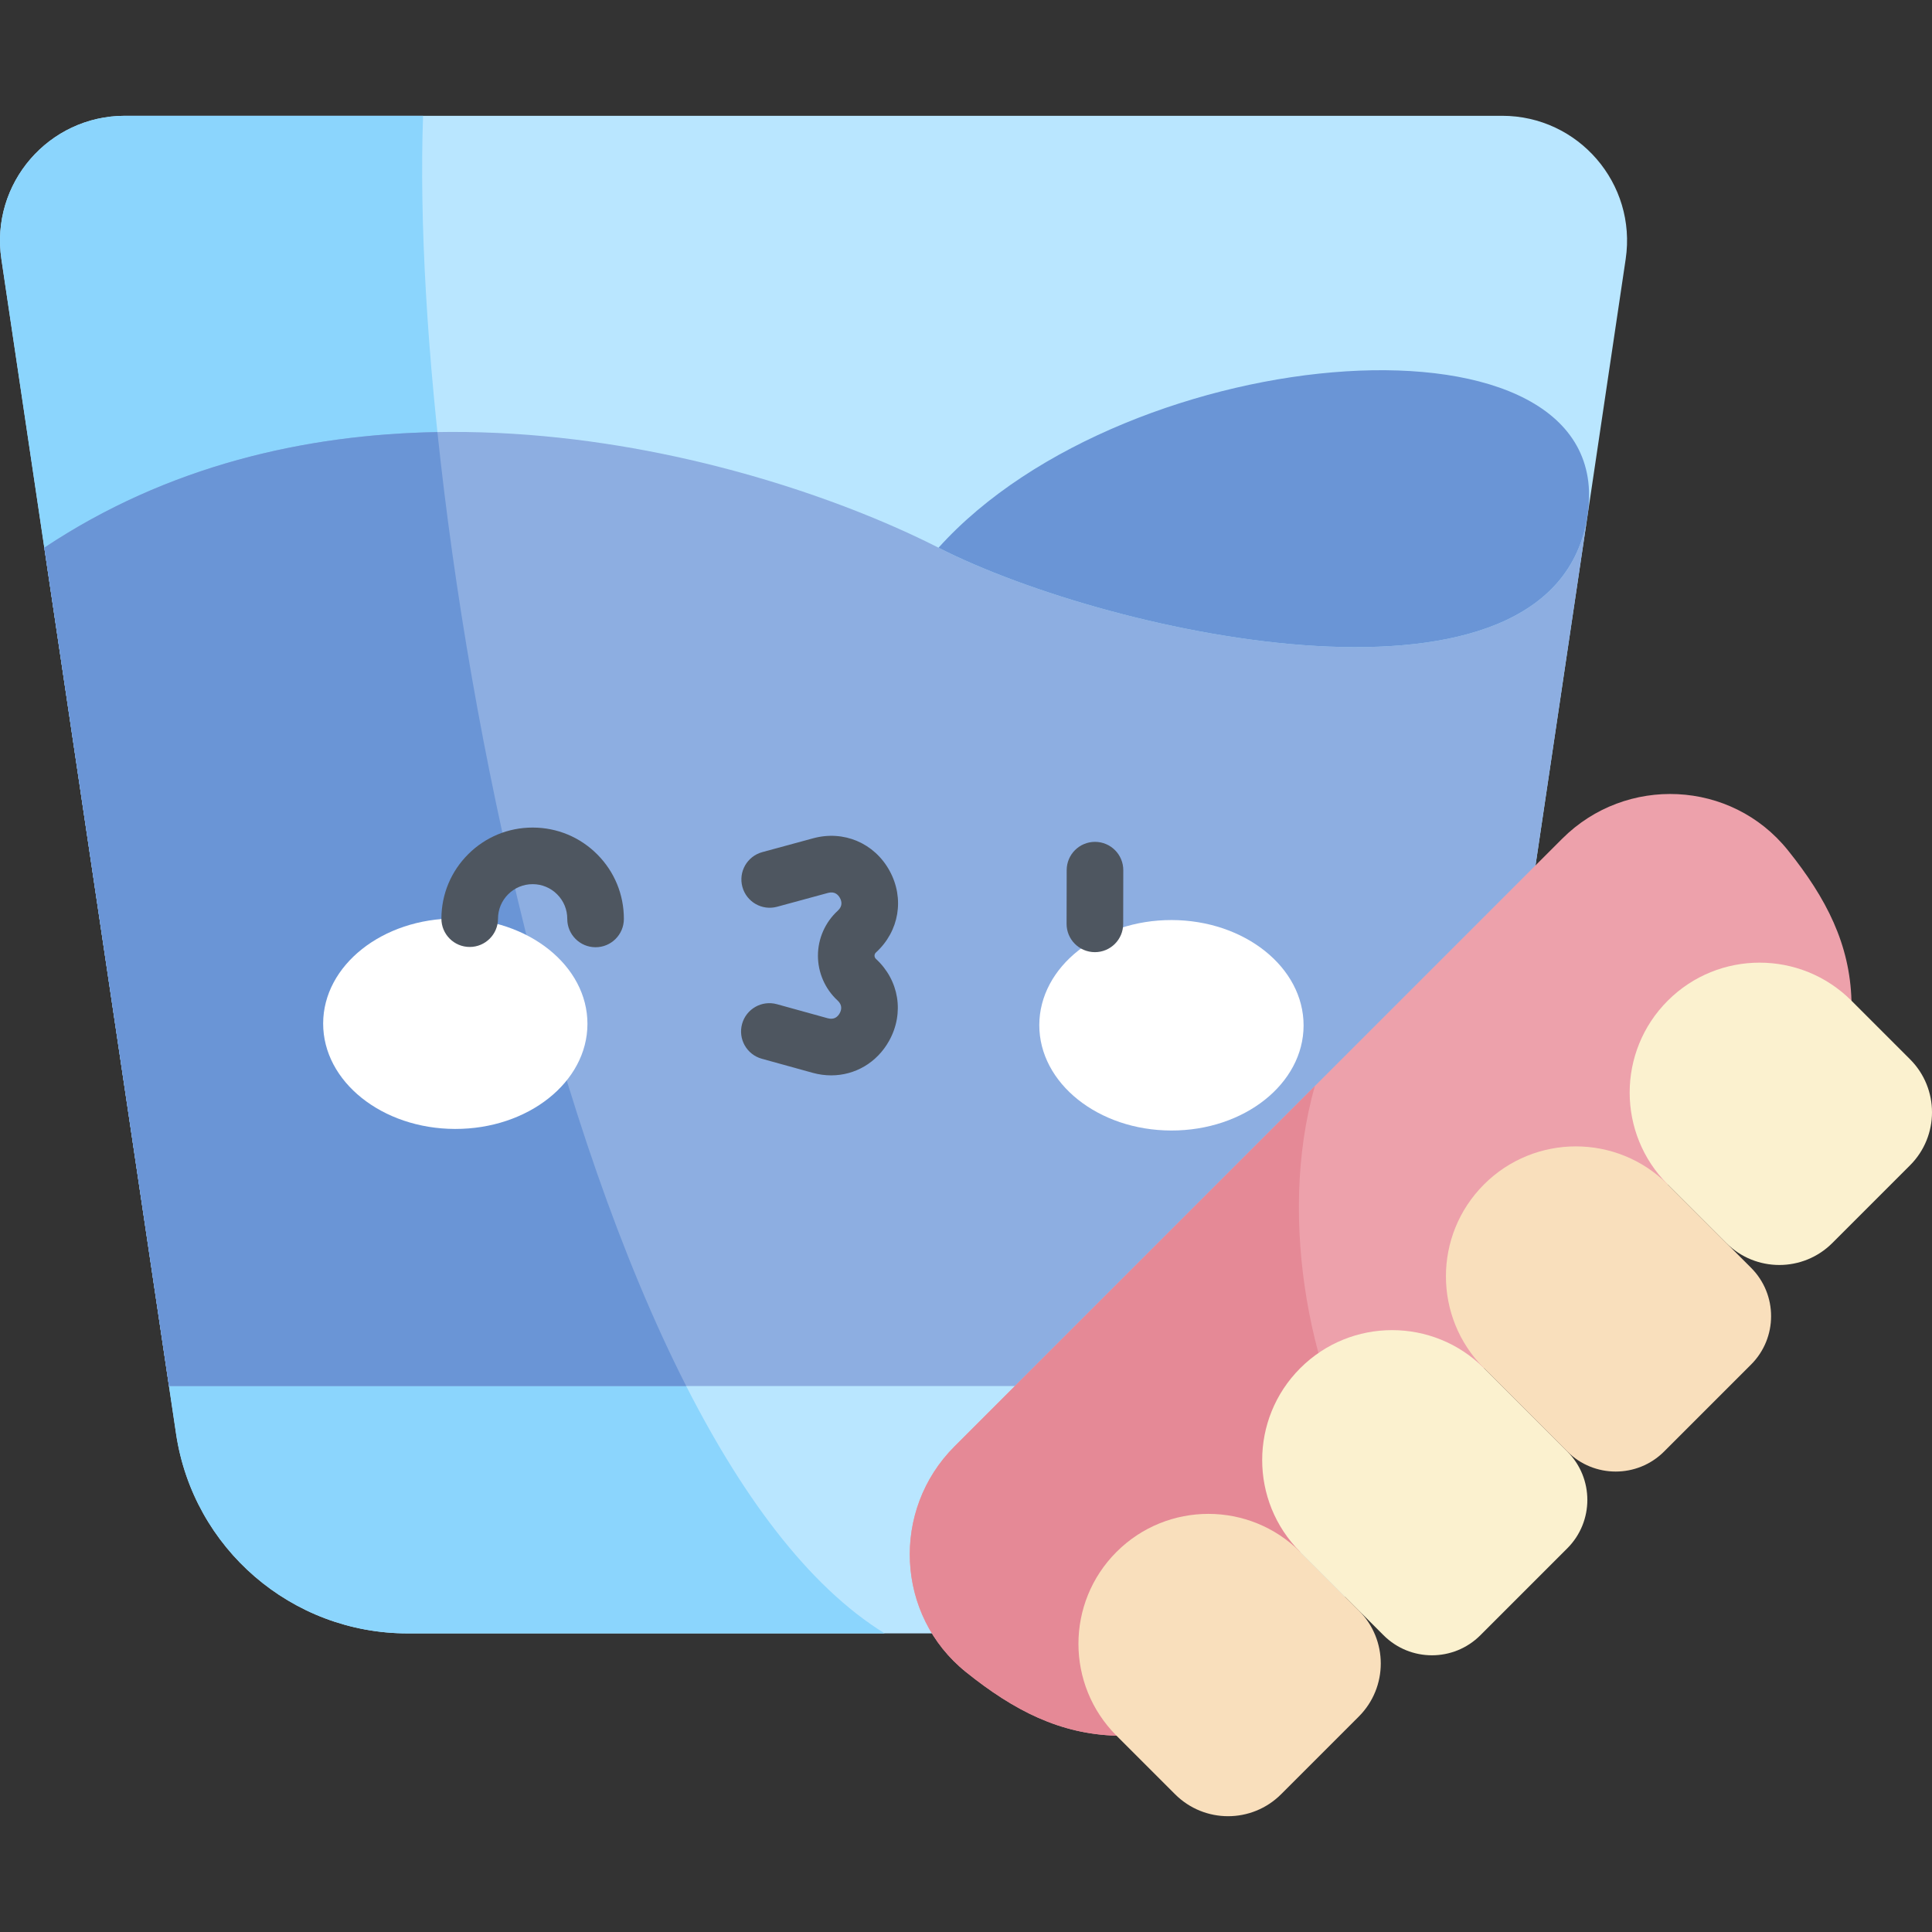
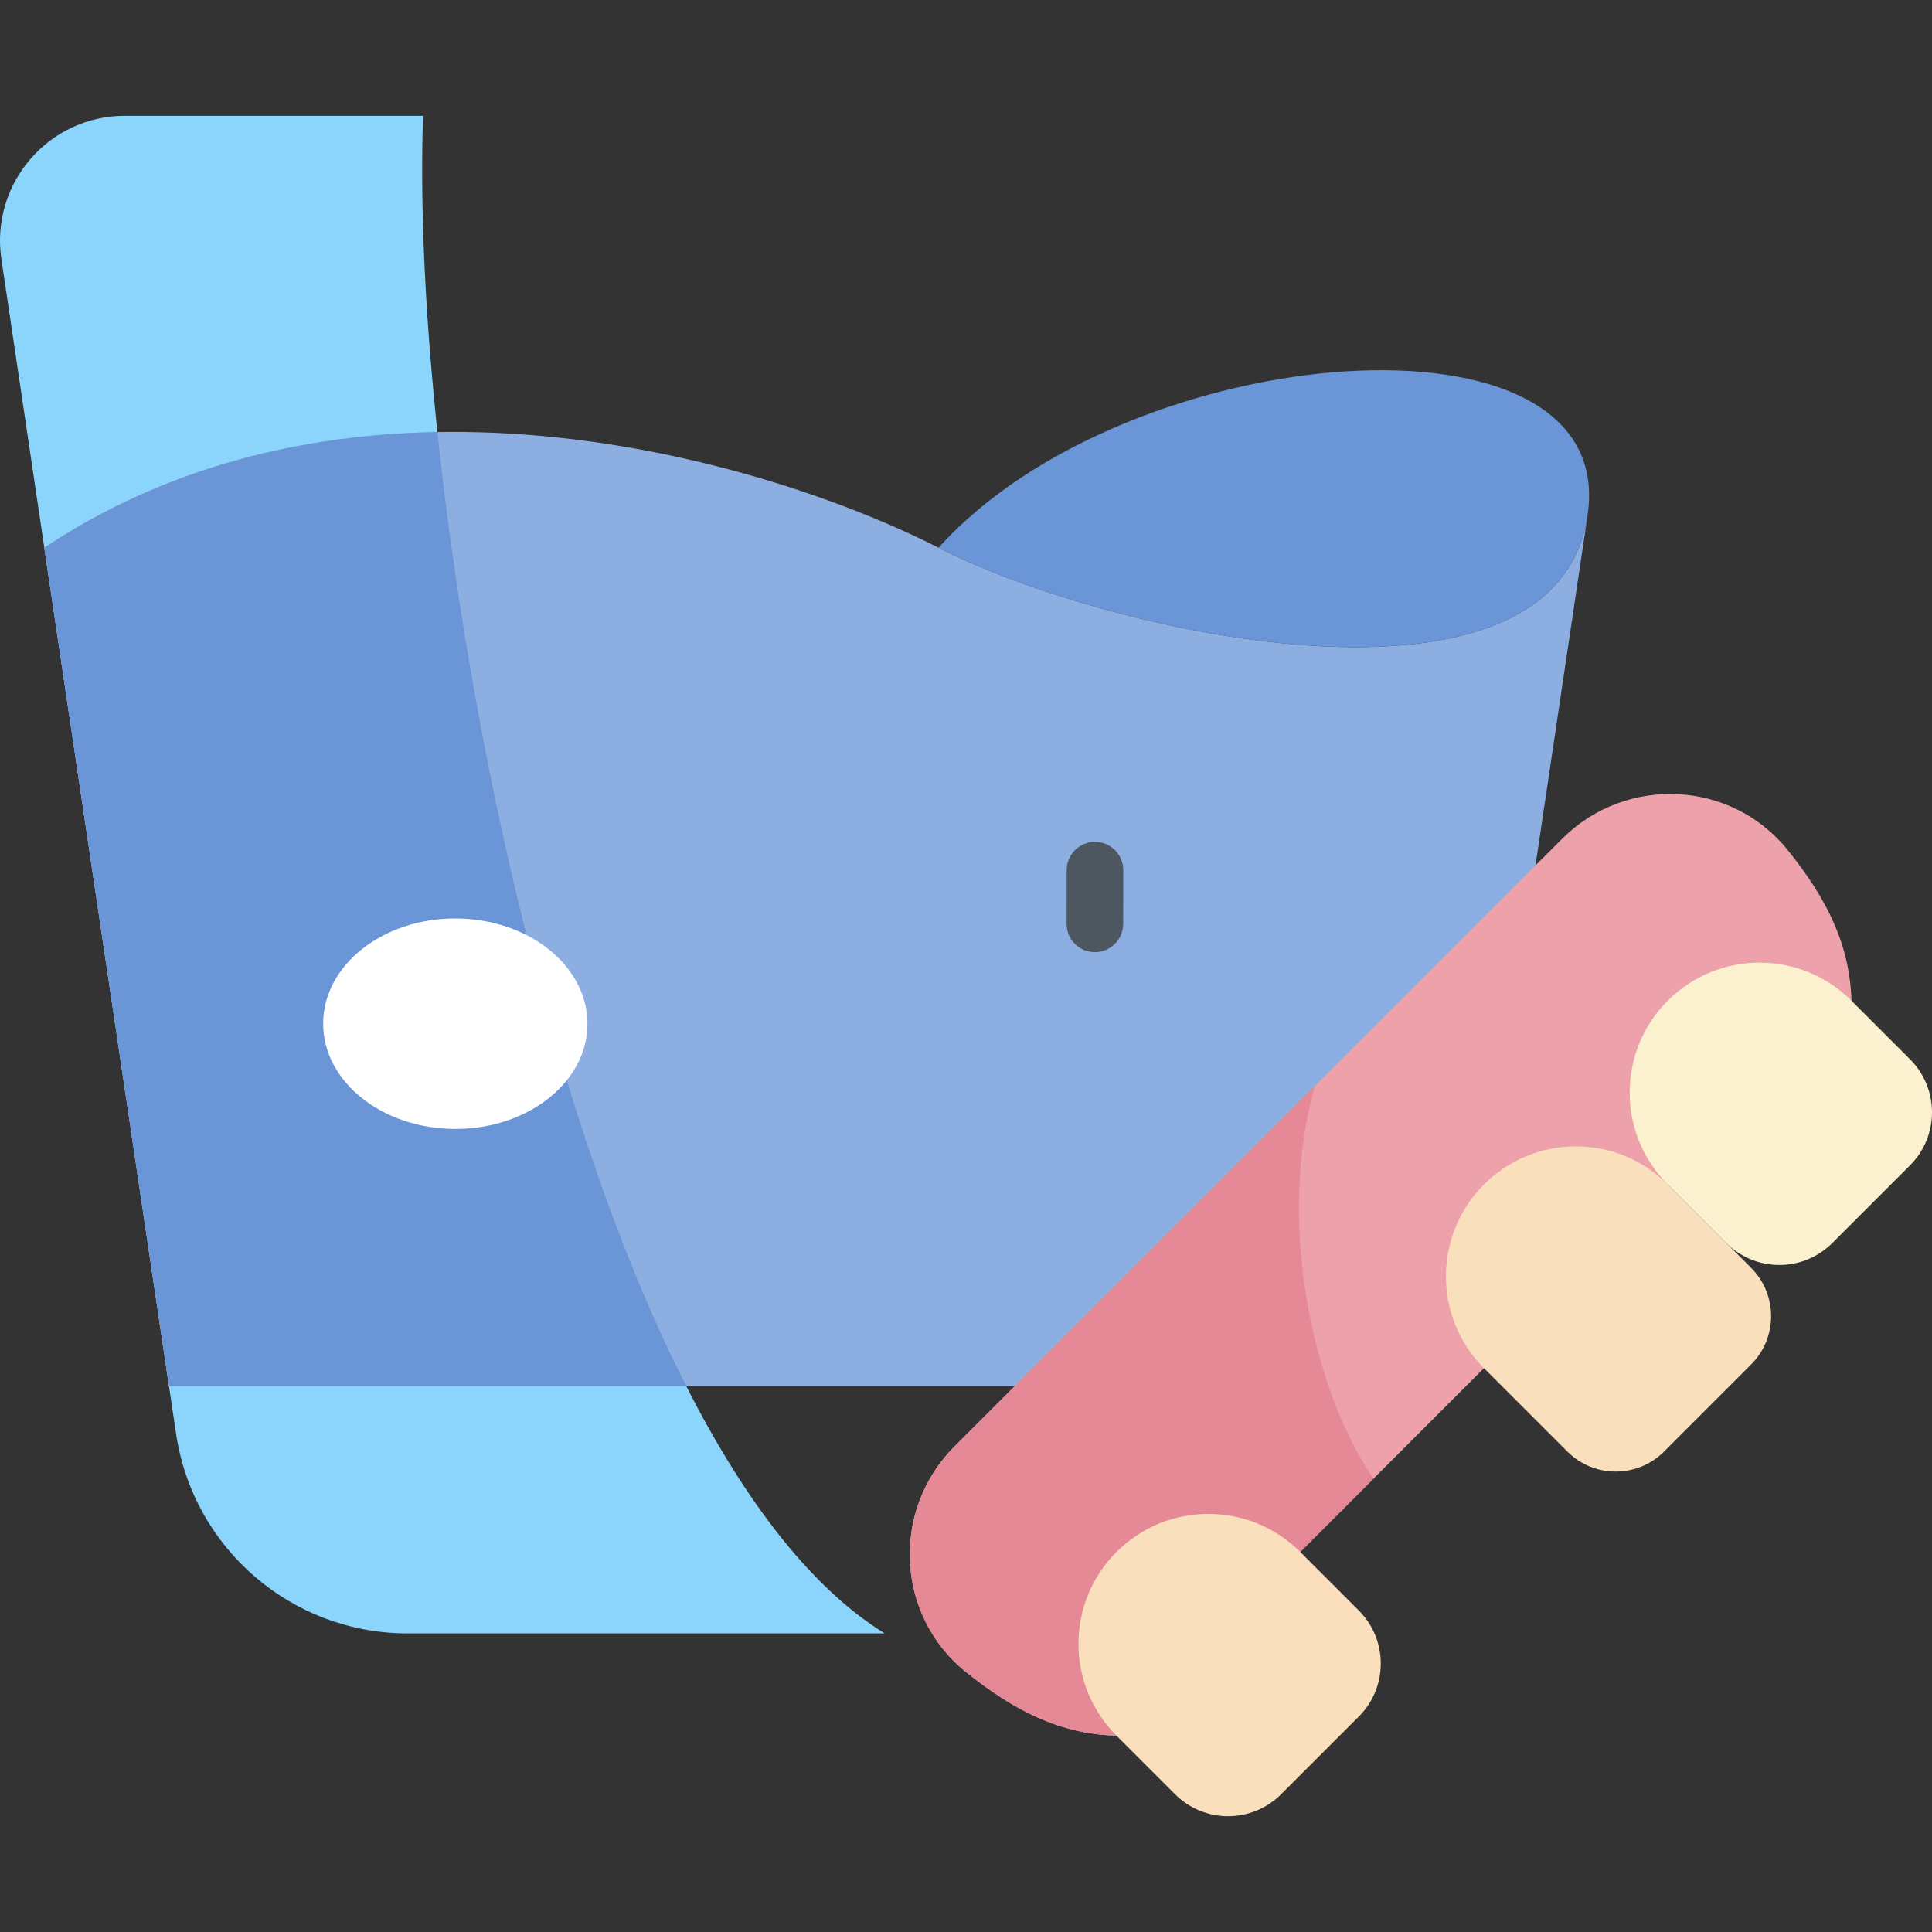
<svg xmlns="http://www.w3.org/2000/svg" id="Capa_1" enable-background="new 0 0 512 512" height="512" viewBox="0 0 512 512" width="512">
  <rect x="0" y="0" width="512" height="512" fill="#333333" stroke="none" />
  <g>
    <g>
-       <path d="m323.152 432.866h-215.117c-30.745 0-56.855-22.514-61.377-52.925l-46.291-311.284c-2.974-20 12.521-37.97 32.742-37.97h364.971c20.22 0 35.716 17.97 32.742 37.97l-46.292 311.284c-4.523 30.411-30.632 52.925-61.378 52.925z" fill="#b9e6ff" />
      <path d="m33.108 30.687c-20.22 0-35.716 17.97-32.741 37.971l46.291 311.284c4.522 30.411 30.632 52.925 61.377 52.925h126.421c-81.434-50.215-126.311-290.928-122.34-402.18z" fill="#8bd5fd" />
      <path d="m44.78 367.315h341.628l34.323-230.803c-8.539 57.423-125.814 32.175-172.009 8.641-46.195-23.533-153.922-55.312-236.98-.009z" fill="#8daee1" />
      <g fill="#6a95d6">
        <path d="m115.918 114.509c-35.047.613-71.518 8.89-104.177 30.635l33.039 222.171h137.073c-34.55-67.894-57.204-169.76-65.935-252.806z" />
        <path d="m420.73 136.512c-8.539 57.423-125.814 32.175-172.009 8.641 50.091-55.712 180.548-66.064 172.009-8.641z" />
      </g>
    </g>
    <g>
      <g fill="#fff">
        <ellipse cx="120.683" cy="271.348" rx="27.888" ry="35.02" transform="matrix(.002 -1 1 .002 -150.93 391.434)" />
-         <ellipse cx="310.504" cy="271.763" rx="27.888" ry="35.02" transform="matrix(.002 -1 1 .002 38.06 581.671)" />
      </g>
      <g fill="#4e5660">
        <path d="m290.156 252.331c-.005 0-.01 0-.015 0-4.142-.008-7.493-3.372-7.485-7.514l.027-14.232c.008-4.137 3.365-7.485 7.5-7.485h.015c4.142.008 7.493 3.372 7.485 7.515l-.027 14.232c-.008 4.135-3.365 7.484-7.5 7.484z" />
-         <path d="m220.277 284.983c-1.616 0-3.264-.22-4.909-.675l-13.479-3.729c-3.992-1.104-6.333-5.236-5.229-9.228 1.105-3.992 5.24-6.332 9.228-5.229l13.48 3.729c1.735.479 2.672-.455 3.154-1.322.482-.868.778-2.158-.545-3.375-3.325-3.059-5.225-7.403-5.215-11.92s1.93-8.853 5.267-11.896c1.329-1.212 1.038-2.503.56-3.374-.479-.87-1.413-1.809-3.148-1.335l-13.496 3.67c-3.996 1.088-8.118-1.272-9.206-5.269-1.087-3.997 1.272-8.118 5.269-9.206l13.496-3.67c8.07-2.195 16.201 1.255 20.23 8.586 4.028 7.331 2.583 16.043-3.598 21.68-.309.282-.374.616-.375.846 0 .231.064.565.371.849 6.156 5.663 7.564 14.381 3.503 21.695-3.231 5.821-9.051 9.173-15.358 9.173z" />
-         <path d="m157.833 251.027c-.006 0-.011 0-.017 0-4.142-.009-7.493-3.374-7.484-7.516.005-2.452-.944-4.759-2.674-6.496s-4.033-2.697-6.484-2.702c-.007 0-.014 0-.021 0-2.444 0-4.743.949-6.475 2.674-1.737 1.73-2.697 4.032-2.702 6.484-.009 4.137-3.365 7.484-7.499 7.484-.006 0-.011 0-.017 0-4.142-.009-7.493-3.374-7.484-7.516.014-6.458 2.542-12.525 7.119-17.082 4.563-4.543 10.62-7.044 17.058-7.044h.054c6.458.014 12.524 2.542 17.081 7.119s7.059 10.654 7.044 17.112c-.009 4.136-3.366 7.483-7.499 7.483z" />
      </g>
    </g>
    <g>
      <path d="m473.778 225.286c10.323 12.841 16.453 25.013 16.881 39.911l-194.775 194.775c-14.897-.427-27.069-6.558-39.911-16.881-18.615-14.965-19.908-42.889-3.019-59.778l161.047-161.047c16.889-16.888 44.813-15.595 59.777 3.02z" fill="#eda1ab" />
      <path d="m348.464 287.803-95.511 95.511c-16.889 16.889-15.596 44.813 3.019 59.778 12.841 10.323 25.013 16.453 39.911 16.881l68.101-68.101c-16.134-23.502-25.804-68.146-15.52-104.069z" fill="#e58996" />
-       <path d="m415.349 410.321-23.035 23.035c-7.086 7.086-18.573 7.086-25.659 0l-22.078-22.078c-13.446-13.446-13.446-35.247 0-48.694 13.446-13.446 35.247-13.446 48.694 0l22.078 22.078c7.085 7.086 7.085 18.574 0 25.659z" fill="#fbf1cf" />
      <path d="m360.098 454.9-20.593 20.593c-7.76 7.76-20.341 7.76-28.101 0l-15.521-15.521c-13.446-13.446-13.446-35.247 0-48.694 13.446-13.446 35.247-13.446 48.694 0l15.521 15.521c7.76 7.76 7.76 20.342 0 28.101z" fill="#f9dfbc" />
      <path d="m485.587 329.412 20.593-20.593c7.76-7.76 7.76-20.341 0-28.101l-15.521-15.521c-13.447-13.447-35.247-13.447-48.694 0-13.446 13.447-13.446 35.247 0 48.694l15.521 15.521c7.76 7.76 20.341 7.76 28.101 0z" fill="#fbf1cf" />
      <path d="m441.008 384.662 23.035-23.035c7.086-7.085 7.086-18.573 0-25.659l-22.078-22.078c-13.446-13.447-35.247-13.447-48.694 0-13.446 13.446-13.446 35.247 0 48.694l22.078 22.078c7.085 7.086 18.573 7.086 25.659 0z" fill="#f9dfbc" />
    </g>
  </g>
</svg>